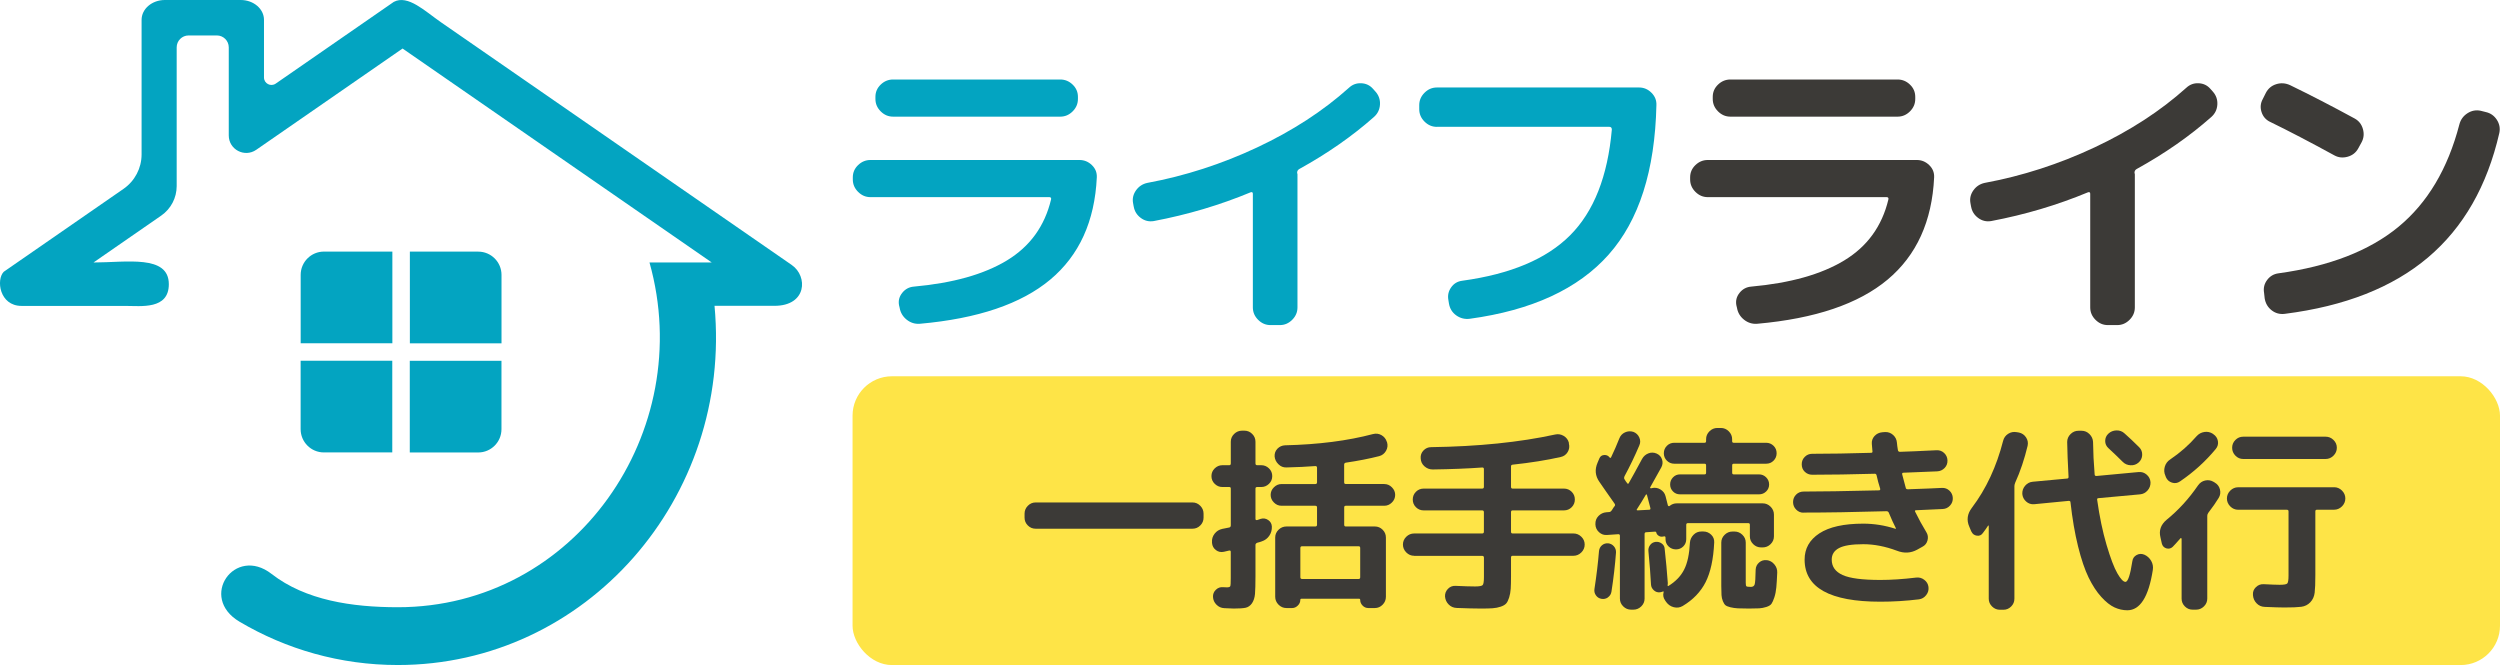
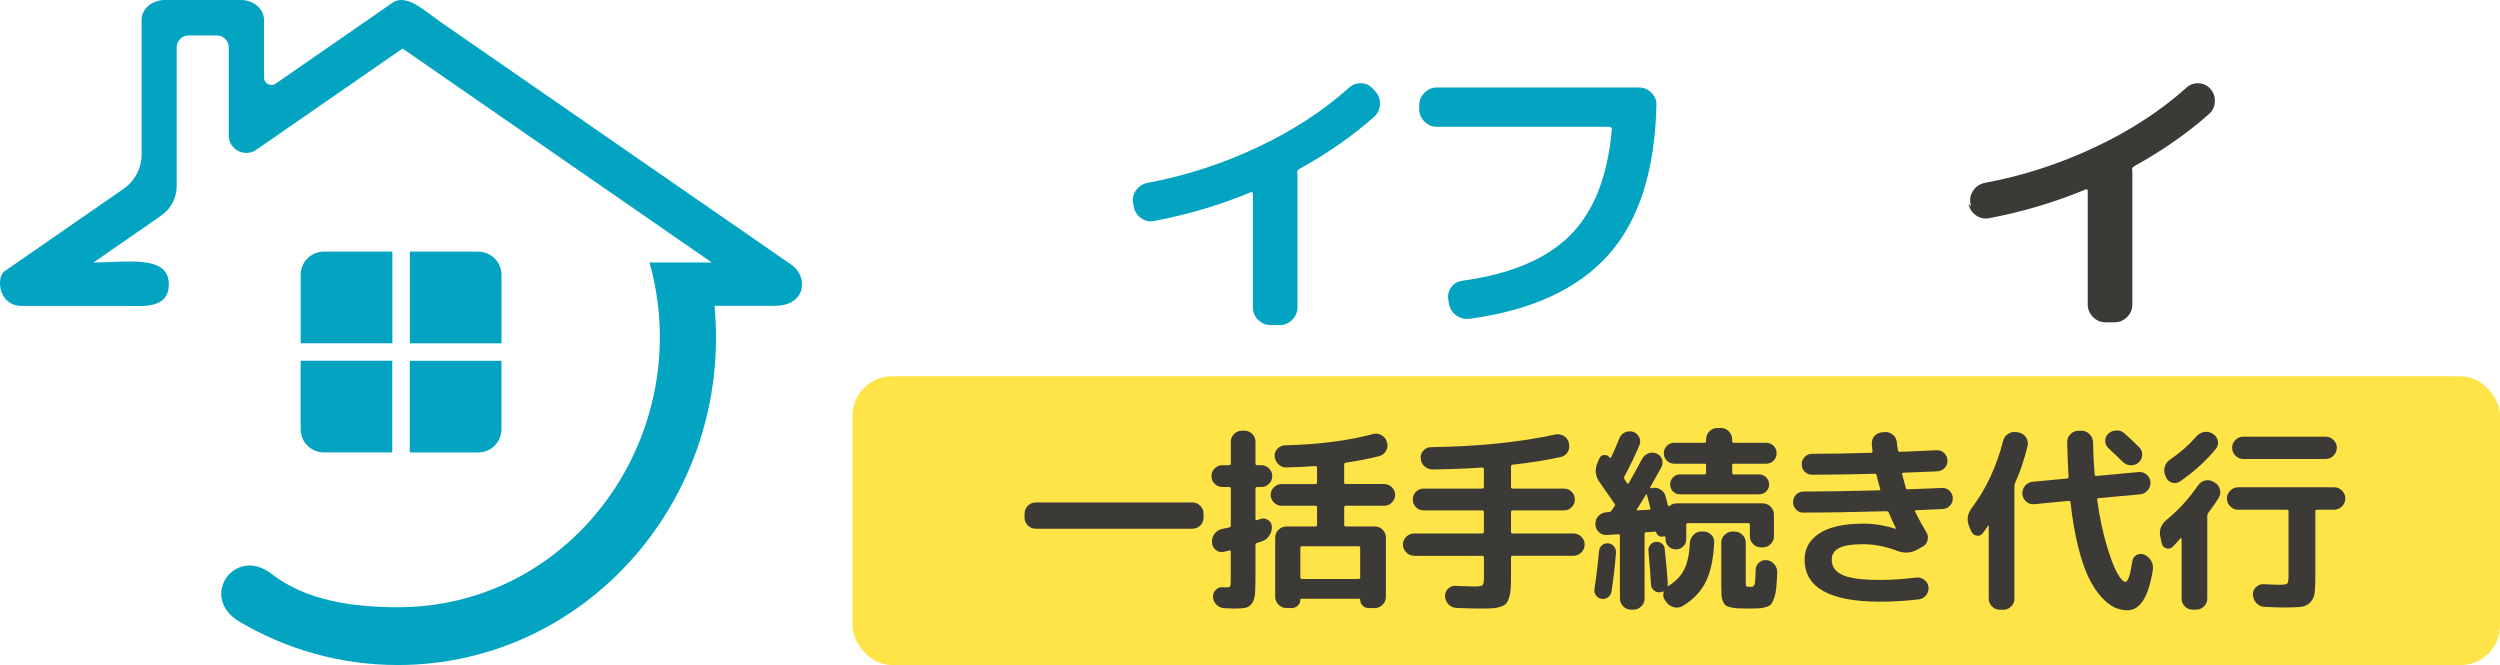
<svg xmlns="http://www.w3.org/2000/svg" id="_レイヤー_1" viewBox="0 0 582.69 155.01">
  <defs>
    <style>.cls-1{fill:#03a4c1;}.cls-2{fill:#3c3a37;}.cls-3{fill:#fee447;}</style>
  </defs>
-   <path class="cls-1" d="m202.89,45.95c-1.11,0-2.07-.41-2.89-1.23-.82-.82-1.23-1.78-1.23-2.89v-.5c0-1.11.41-2.06,1.23-2.85.82-.79,1.78-1.19,2.89-1.19h48.71c1.11,0,2.07.4,2.89,1.19.82.79,1.2,1.74,1.15,2.85-.48,10.25-4.1,18.2-10.86,23.85-6.76,5.65-16.87,9.08-30.34,10.28-1.15.1-2.19-.22-3.1-.94-.91-.72-1.47-1.66-1.66-2.81l-.14-.58c-.19-1.06.06-2.02.76-2.89.7-.87,1.6-1.35,2.71-1.44,9.09-.82,16.32-2.85,21.68-6.1,5.36-3.25,8.79-7.97,10.28-14.18.1-.38-.05-.58-.43-.58h-41.63Zm5.27-27.42h38.96c1.11,0,2.07.4,2.89,1.19.82.79,1.23,1.74,1.23,2.85v.5c0,1.11-.41,2.07-1.23,2.89-.82.82-1.78,1.23-2.89,1.23h-38.96c-1.11,0-2.07-.41-2.89-1.23-.82-.82-1.23-1.78-1.23-2.89v-.5c0-1.11.41-2.06,1.23-2.85.82-.79,1.78-1.19,2.89-1.19Z" />
  <path class="cls-1" d="m264.23,48.11l-.14-.79c-.19-1.06.04-2.04.69-2.96.65-.91,1.53-1.49,2.63-1.73,8.8-1.63,17.33-4.39,25.58-8.26,8.25-3.87,15.38-8.5,21.39-13.89.82-.77,1.78-1.13,2.89-1.08,1.11.05,2.02.48,2.74,1.3l.58.65c.77.87,1.12,1.88,1.05,3.03s-.54,2.12-1.41,2.89c-5.05,4.47-10.85,8.51-17.39,12.12-.34.19-.51.48-.51.87,0,.05.01.11.04.18.02.07.04.13.04.18v31.03c0,1.11-.41,2.07-1.23,2.89-.82.82-1.78,1.23-2.89,1.23h-2.16c-1.11,0-2.07-.41-2.89-1.23-.82-.82-1.23-1.78-1.23-2.89v-26.48c0-.34-.17-.46-.5-.36-7.17,2.98-14.7,5.22-22.58,6.71-1.11.19-2.12-.05-3.03-.72-.91-.67-1.47-1.56-1.66-2.67Z" />
  <path class="cls-1" d="m334.91,29.57c-1.11,0-2.07-.41-2.89-1.23-.82-.82-1.23-1.78-1.23-2.89v-.94c0-1.11.41-2.07,1.23-2.89.82-.82,1.78-1.23,2.89-1.23h47.12c1.11,0,2.07.41,2.89,1.23.82.82,1.2,1.78,1.15,2.89-.34,15.25-4.05,26.87-11.15,34.85-7.1,7.99-17.88,12.96-32.36,14.94-1.15.14-2.2-.12-3.14-.79-.94-.67-1.5-1.59-1.7-2.74l-.14-.87c-.19-1.06.02-2.03.65-2.92.62-.89,1.49-1.41,2.6-1.55,11.26-1.54,19.64-5.07,25.15-10.61,5.51-5.53,8.74-13.73,9.7-24.61,0-.43-.19-.65-.58-.65h-40.19Z" />
-   <path class="cls-2" d="m398.05,45.95c-1.11,0-2.07-.41-2.89-1.23-.82-.82-1.23-1.78-1.23-2.89v-.5c0-1.11.41-2.06,1.23-2.85.82-.79,1.78-1.19,2.89-1.19h48.71c1.11,0,2.07.4,2.89,1.19.82.79,1.2,1.74,1.15,2.85-.48,10.25-4.1,18.2-10.86,23.85-6.76,5.65-16.87,9.08-30.34,10.28-1.15.1-2.19-.22-3.1-.94-.91-.72-1.47-1.66-1.66-2.81l-.14-.58c-.19-1.06.06-2.02.76-2.89.7-.87,1.6-1.35,2.71-1.44,9.09-.82,16.32-2.85,21.68-6.1,5.36-3.25,8.79-7.97,10.28-14.18.1-.38-.05-.58-.43-.58h-41.63Zm5.27-27.42h38.96c1.11,0,2.07.4,2.89,1.19.82.79,1.23,1.74,1.23,2.85v.5c0,1.11-.41,2.07-1.23,2.89-.82.82-1.78,1.23-2.89,1.23h-38.96c-1.11,0-2.07-.41-2.89-1.23-.82-.82-1.23-1.78-1.23-2.89v-.5c0-1.11.41-2.06,1.23-2.85.82-.79,1.78-1.19,2.89-1.19Z" />
-   <path class="cls-2" d="m459.4,48.11l-.14-.79c-.19-1.06.04-2.04.69-2.96.65-.91,1.53-1.49,2.63-1.73,8.8-1.63,17.33-4.39,25.58-8.26,8.25-3.87,15.38-8.5,21.39-13.89.82-.77,1.78-1.13,2.89-1.08,1.11.05,2.02.48,2.74,1.3l.58.65c.77.87,1.12,1.88,1.05,3.03-.07,1.15-.54,2.12-1.41,2.89-5.05,4.47-10.85,8.51-17.39,12.12-.34.19-.51.48-.51.87,0,.05.01.11.04.18.02.07.04.13.04.18v31.03c0,1.11-.41,2.07-1.23,2.89-.82.82-1.78,1.23-2.89,1.23h-2.16c-1.11,0-2.07-.41-2.89-1.23-.82-.82-1.23-1.78-1.23-2.89v-26.48c0-.34-.17-.46-.5-.36-7.17,2.98-14.7,5.22-22.58,6.71-1.11.19-2.12-.05-3.03-.72-.91-.67-1.47-1.56-1.66-2.67Z" />
-   <path class="cls-2" d="m529.13,28.42c-1.01-.48-1.68-1.25-2.02-2.31-.34-1.06-.24-2.07.29-3.03l.72-1.44c.53-1.01,1.33-1.68,2.42-2.02,1.08-.34,2.15-.26,3.21.22,4.76,2.31,9.79,4.91,15.08,7.79.96.53,1.6,1.35,1.91,2.45.31,1.11.2,2.14-.32,3.1l-.79,1.44c-.53.96-1.35,1.6-2.45,1.91-1.11.31-2.14.21-3.1-.32-5.63-3.08-10.61-5.68-14.94-7.79Zm50.22-2.31c1.11.24,1.97.84,2.6,1.8.62.96.82,2,.58,3.1-2.84,12.36-8.38,22.03-16.63,29.01-8.25,6.98-19.37,11.35-33.37,13.13-1.15.14-2.18-.13-3.07-.83-.89-.7-1.43-1.62-1.62-2.78l-.14-1.3c-.19-1.11.05-2.1.72-2.99.67-.89,1.56-1.41,2.67-1.55,11.83-1.63,21.14-5.24,27.92-10.82,6.78-5.58,11.52-13.54,14.21-23.88.29-1.11.91-1.97,1.88-2.6.96-.62,2-.82,3.1-.58l1.15.29Z" />
+   <path class="cls-2" d="m459.4,48.11l-.14-.79c-.19-1.06.04-2.04.69-2.96.65-.91,1.53-1.49,2.63-1.73,8.8-1.63,17.33-4.39,25.58-8.26,8.25-3.87,15.38-8.5,21.39-13.89.82-.77,1.78-1.13,2.89-1.08,1.11.05,2.02.48,2.74,1.3c.77.87,1.12,1.88,1.05,3.03-.07,1.15-.54,2.12-1.41,2.89-5.05,4.47-10.85,8.51-17.39,12.12-.34.19-.51.48-.51.87,0,.05.01.11.04.18.02.07.04.13.04.18v31.03c0,1.11-.41,2.07-1.23,2.89-.82.82-1.78,1.23-2.89,1.23h-2.16c-1.11,0-2.07-.41-2.89-1.23-.82-.82-1.23-1.78-1.23-2.89v-26.48c0-.34-.17-.46-.5-.36-7.17,2.98-14.7,5.22-22.58,6.71-1.11.19-2.12-.05-3.03-.72-.91-.67-1.47-1.56-1.66-2.67Z" />
  <path class="cls-1" d="m184.58,61.79L102.74,5.16c-3.63-2.51-7.67-6.48-10.96-4.72l-27.52,19.05c-1.16.8-2.73-.03-2.73-1.43V4.63C61.53,2.07,59.1,0,56.11,0h-17.69C35.43,0,33,2.07,33,4.63v31.36c0,3.2-1.57,6.2-4.21,8.03L.88,63.34c-1.81,1.8-1.04,7.96,4.15,7.96h24.13c3.73,0,10.19.91,10.19-5.06,0-6.94-9.92-5.06-17.56-5.06l15.79-10.93c2.25-1.56,3.6-4.13,3.6-6.87V11.04c0-1.54,1.25-2.78,2.78-2.78h6.58c1.54,0,2.78,1.25,2.78,2.78v20.53c0,3.29,3.69,5.22,6.4,3.35l34.11-23.61,72.05,49.86h-14.5c11.1,39.47-17.34,80.36-58.66,80.36-10.67,0-21.51-1.61-29.43-7.77-8.58-6.67-17.1,5.45-7.45,11.15,10.86,6.42,23.46,10.09,36.88,10.09,43.88,0,78.01-38.92,73.82-83.72h13.97c7.58,0,7.81-6.9,4.05-9.5Z" />
  <path class="cls-1" d="m116.89,80.01v-15.94c0-2.99-2.43-5.42-5.42-5.42h-15.94v21.37h21.37Z" />
  <path class="cls-1" d="m91.44,58.64h-15.94c-2.99,0-5.42,2.43-5.42,5.42v15.94h21.37v-21.37Z" />
  <path class="cls-1" d="m70.07,84.09v15.94c0,2.99,2.43,5.42,5.42,5.42h15.94v-21.37h-21.37Z" />
  <path class="cls-1" d="m95.52,105.46h15.94c2.99,0,5.42-2.43,5.42-5.42v-15.94h-21.37v21.37Z" />
  <rect class="cls-3" x="198.71" y="87.7" width="383.98" height="67.31" rx="9.18" ry="9.18" />
  <path class="cls-2" d="m241.38,123.23c-.71,0-1.31-.25-1.82-.76s-.76-1.11-.76-1.82v-.92c0-.71.25-1.32.76-1.84.51-.52,1.11-.78,1.82-.78h36.56c.71,0,1.31.26,1.82.78.51.52.76,1.14.76,1.84v.92c0,.71-.25,1.31-.76,1.82-.51.51-1.11.76-1.82.76h-36.56Z" />
  <path class="cls-2" d="m284.89,113.51c-.68,0-1.27-.25-1.77-.74-.51-.49-.76-1.09-.76-1.8s.25-1.3.76-1.8c.51-.49,1.1-.74,1.77-.74h1.61c.25,0,.37-.14.37-.41v-5.06c0-.71.26-1.31.78-1.82.52-.51,1.14-.76,1.84-.76h.55c.71,0,1.31.25,1.82.76.51.51.76,1.11.76,1.82v5.06c0,.28.14.41.41.41h.97c.67,0,1.27.25,1.77.74.51.49.76,1.09.76,1.8s-.25,1.3-.76,1.8c-.51.49-1.1.74-1.77.74h-.97c-.28,0-.41.12-.41.37v7.05c0,.25.14.34.41.28l.83-.28c.61-.18,1.19-.09,1.73.28.54.37.82.88.85,1.52.03.8-.17,1.51-.6,2.14-.43.63-1.01,1.07-1.75,1.31-.06.03-.22.08-.46.16-.25.08-.44.13-.6.16-.28.12-.41.29-.41.51v7.28c0,1.87-.04,3.25-.11,4.14-.08.89-.32,1.62-.71,2.19-.4.57-.9.91-1.5,1.04-.6.12-1.51.18-2.74.18-.18,0-.92-.03-2.21-.09-.71-.03-1.31-.3-1.82-.81-.51-.51-.78-1.11-.81-1.82-.03-.64.19-1.2.67-1.66.48-.46,1.04-.66,1.68-.6.12,0,.28,0,.48.02.2.02.33.02.39.02.46,0,.73-.09.81-.28.08-.18.11-.81.11-1.89v-6.12c0-.25-.14-.34-.41-.28-.12.03-.32.08-.6.14-.28.06-.48.11-.6.14-.68.15-1.29.02-1.84-.39s-.86-.97-.92-1.68v-.14c-.06-.74.14-1.4.6-2,.46-.6,1.06-.97,1.8-1.13.64-.12,1.18-.23,1.61-.32.25-.06.37-.23.37-.51v-8.56c0-.25-.12-.37-.37-.37h-1.61Zm37.76-.69c.67,0,1.27.25,1.77.76.51.51.76,1.1.76,1.77s-.25,1.27-.76,1.77c-.51.51-1.1.76-1.77.76h-8.98c-.25,0-.37.12-.37.37v4.05c0,.28.12.41.37.41h6.77c.71,0,1.31.25,1.82.76.51.51.76,1.11.76,1.82v13.81c0,.71-.25,1.32-.76,1.84-.51.52-1.11.78-1.82.78h-1.52c-.52,0-.97-.19-1.34-.58-.37-.38-.55-.82-.55-1.31,0-.18-.09-.28-.28-.28h-13.4c-.18,0-.28.09-.28.28,0,.49-.19.93-.58,1.31-.38.38-.82.58-1.31.58h-1.34c-.71,0-1.32-.26-1.84-.78s-.78-1.14-.78-1.84v-13.81c0-.71.26-1.31.78-1.82.52-.51,1.14-.76,1.84-.76h6.72c.28,0,.41-.14.41-.41v-4.05c0-.25-.14-.37-.41-.37h-7.87c-.68,0-1.27-.25-1.77-.76-.51-.51-.76-1.1-.76-1.77s.25-1.27.76-1.77c.51-.51,1.1-.76,1.77-.76h7.87c.28,0,.41-.14.41-.41v-3.41c0-.25-.14-.37-.41-.37-1.93.15-4.17.26-6.72.32-.71.03-1.33-.21-1.86-.74-.54-.52-.84-1.14-.9-1.84-.03-.71.19-1.3.67-1.8.48-.49,1.07-.75,1.77-.78,7.77-.18,14.6-1.06,20.49-2.62.71-.18,1.37-.1,1.98.25.61.35,1.03.87,1.24,1.54l.05.09c.21.71.14,1.38-.23,2.03-.37.64-.91,1.06-1.61,1.24-2.27.58-4.87,1.09-7.78,1.52-.25.06-.37.22-.37.46v4.1c0,.28.12.41.37.41h8.98Zm-5.99,14.5h-13.17c-.28,0-.41.14-.41.41v6.81c0,.28.14.41.41.41h13.17c.25,0,.37-.14.37-.41v-6.81c0-.28-.12-.41-.37-.41Z" />
  <path class="cls-2" d="m329.61,129.54c-.71,0-1.32-.26-1.84-.78-.52-.52-.78-1.14-.78-1.84s.26-1.31.78-1.82c.52-.51,1.14-.76,1.84-.76h15.84c.28,0,.41-.14.41-.41v-4.56c0-.28-.14-.41-.41-.41h-13.63c-.71,0-1.3-.25-1.8-.74-.49-.49-.74-1.09-.74-1.8s.25-1.3.74-1.8c.49-.49,1.09-.74,1.8-.74h13.63c.28,0,.41-.14.41-.41v-4.14c0-.25-.12-.37-.37-.37-3.44.25-7.29.4-11.56.46-.74,0-1.38-.25-1.93-.74-.55-.49-.84-1.1-.87-1.84-.06-.71.15-1.32.64-1.84.49-.52,1.09-.78,1.8-.78,10.96-.15,20.6-1.14,28.92-2.95.68-.15,1.33-.05,1.96.32.63.37,1.04.91,1.22,1.61v.18c.18.71.09,1.37-.28,1.98-.37.61-.91,1-1.61,1.15-3.25.74-7.01,1.34-11.28,1.8-.22.06-.32.18-.32.37v4.79c0,.28.12.41.37.41h11.97c.71,0,1.3.25,1.8.74.49.49.74,1.09.74,1.8s-.25,1.3-.74,1.8c-.49.49-1.09.74-1.8.74h-11.97c-.25,0-.37.14-.37.41v4.56c0,.28.12.41.37.41h14.18c.71,0,1.32.25,1.84.76.52.51.78,1.11.78,1.82s-.26,1.32-.78,1.84-1.14.78-1.84.78h-14.18c-.25,0-.37.14-.37.41v4.33c0,1.23-.02,2.21-.07,2.95-.05.74-.17,1.42-.37,2.05-.2.63-.43,1.09-.69,1.38-.26.29-.68.54-1.27.74-.58.2-1.21.32-1.89.37-.68.05-1.58.07-2.72.07-1.44,0-3.33-.05-5.66-.14-.74-.03-1.36-.3-1.86-.81-.51-.51-.79-1.13-.85-1.86-.03-.68.19-1.27.67-1.77.48-.51,1.07-.74,1.77-.71,1.96.09,3.48.14,4.56.14.98,0,1.57-.11,1.77-.32.2-.21.3-.83.3-1.84v-4.56c0-.28-.14-.41-.41-.41h-15.84Z" />
  <path class="cls-2" d="m374.79,139.23c-.45.32-.94.44-1.5.35s-.99-.36-1.31-.81c-.32-.45-.44-.94-.35-1.5.49-3.19.84-6.14,1.06-8.84.06-.55.29-1,.69-1.34.4-.34.88-.49,1.43-.46.55.06,1.01.3,1.36.71.35.41.51.9.48,1.45-.22,2.95-.57,5.99-1.06,9.12-.09.55-.36.99-.81,1.31Zm.85-20.24c.06-.09.17-.26.32-.51.15-.25.28-.41.37-.51.15-.18.14-.4-.05-.64-.43-.61-1.06-1.51-1.89-2.69-.83-1.18-1.37-1.96-1.61-2.33-.98-1.38-1.12-2.89-.41-4.51l.41-.97c.21-.49.59-.75,1.13-.78.54-.03.96.17,1.27.6.06.06.12.08.18.07.06-.02.11-.05.14-.12.71-1.47,1.35-2.95,1.93-4.42.25-.64.68-1.11,1.31-1.4.63-.29,1.28-.33,1.96-.12.64.25,1.1.68,1.38,1.31.28.63.28,1.25,0,1.86-1.04,2.46-2.19,4.85-3.45,7.18-.12.31-.12.54,0,.69.06.12.17.29.32.51.15.22.25.34.28.37.15.25.29.25.41,0,.71-1.23,1.73-3.1,3.09-5.62.34-.61.83-1.04,1.47-1.29.64-.25,1.29-.23,1.93.05.61.28,1.03.72,1.24,1.34.21.61.17,1.23-.14,1.84l-2.62,4.7c-.03.12.03.2.18.23l.18-.05c.71-.18,1.37-.09,2,.28.63.37,1.04.89,1.22,1.57.12.46.31,1.18.55,2.16.03.09.09.15.18.18.09.03.17.02.23-.05.49-.4,1.04-.6,1.66-.6h20.03c.71,0,1.32.26,1.84.78.52.52.78,1.14.78,1.84v5.07c0,.71-.26,1.31-.78,1.82-.52.51-1.14.76-1.84.76h-.37c-.71,0-1.32-.25-1.84-.76-.52-.51-.78-1.11-.78-1.82v-2.67c0-.28-.12-.41-.37-.41h-14.09c-.25,0-.37.14-.37.41v3.32c0,.68-.23,1.24-.69,1.7-.46.46-1.03.69-1.7.69s-1.25-.23-1.73-.69c-.48-.46-.71-1.03-.71-1.7v-.32c0-.28-.12-.38-.37-.32l-.28.05c-.34.06-.66,0-.97-.21-.31-.2-.49-.47-.55-.81-.06-.09-.14-.14-.23-.14l-2.07.14c-.28,0-.41.14-.41.41v15.06c0,.71-.26,1.31-.78,1.82-.52.51-1.14.76-1.84.76h-.51c-.71,0-1.32-.25-1.84-.76-.52-.51-.78-1.11-.78-1.82v-14.64c0-.25-.12-.37-.37-.37l-2.62.18c-.71.06-1.33-.15-1.87-.64-.54-.49-.82-1.09-.85-1.8v-.09c-.03-.74.21-1.37.71-1.89.51-.52,1.11-.81,1.82-.87l.64-.05c.25,0,.44-.12.6-.37Zm5.89-.32c-.12.18-.06.28.18.28l2.67-.14c.25,0,.34-.14.28-.41-.52-1.96-.78-2.96-.78-2.99-.06-.21-.15-.25-.28-.09-.22.37-.55.93-1.01,1.68-.46.75-.81,1.31-1.06,1.68Zm6.54,21.23c-.4-.58-.51-1.21-.32-1.89.03-.06.02-.11-.02-.14-.05-.03-.1-.03-.16,0-.31.12-.54.18-.69.18-.52.06-.99-.09-1.4-.46-.41-.37-.64-.81-.67-1.34-.12-2.27-.32-4.86-.6-7.78-.06-.52.07-1,.39-1.43.32-.43.74-.67,1.27-.74.52-.06,1,.06,1.43.37.43.31.66.71.69,1.2.31,2.76.55,5.45.74,8.06,0,.22-.02.38-.05.51,0,.15.06.2.18.14,1.69-1.04,2.92-2.32,3.68-3.84.77-1.52,1.21-3.61,1.34-6.28.06-.71.35-1.31.85-1.82s1.11-.76,1.82-.76h.46c.71,0,1.31.25,1.82.74.51.49.74,1.09.71,1.8-.18,3.9-.85,6.98-2,9.26-1.15,2.27-2.94,4.13-5.36,5.57-.64.37-1.33.46-2.05.28-.72-.18-1.31-.58-1.77-1.2l-.28-.41Zm23.58-36.7c.67,0,1.25.24,1.73.71.48.48.71,1.05.71,1.73s-.24,1.25-.71,1.73c-.48.48-1.05.71-1.73.71h-7.55c-.25,0-.37.12-.37.37v1.75c0,.25.12.37.37.37h5.89c.64,0,1.2.23,1.66.69.46.46.69,1.01.69,1.66s-.23,1.19-.69,1.63c-.46.45-1.01.67-1.66.67h-18.42c-.64,0-1.19-.22-1.63-.67-.44-.44-.67-.99-.67-1.63s.22-1.2.67-1.66.99-.69,1.63-.69h5.71c.25,0,.37-.12.37-.37v-1.75c0-.25-.12-.37-.37-.37h-7.04c-.68,0-1.25-.24-1.73-.71-.48-.48-.71-1.05-.71-1.73s.24-1.25.71-1.73c.48-.48,1.05-.71,1.73-.71h7.04c.25,0,.37-.12.37-.37v-.46c0-.71.26-1.32.78-1.84.52-.52,1.14-.78,1.84-.78h.83c.71,0,1.32.26,1.84.78.52.52.78,1.14.78,1.84v.46c0,.25.12.37.37.37h7.55Zm.14,27.35c.71.09,1.3.42,1.77.99.48.57.7,1.21.67,1.91-.06,1.44-.13,2.59-.21,3.45-.08.86-.23,1.63-.46,2.33-.23.69-.45,1.19-.67,1.5-.22.31-.61.55-1.2.74-.58.18-1.14.29-1.66.32-.52.03-1.32.05-2.39.05s-1.96-.02-2.58-.05c-.61-.03-1.2-.12-1.75-.25-.55-.14-.94-.3-1.15-.48-.22-.18-.41-.5-.6-.94-.18-.45-.29-.92-.32-1.43-.03-.51-.05-1.2-.05-2.09v-10.13c0-.71.26-1.31.78-1.82.52-.51,1.13-.76,1.84-.76h.46c.71,0,1.32.25,1.84.76.52.51.78,1.11.78,1.82v9.35c0,.46.05.74.16.83.11.09.45.14,1.04.14.46,0,.75-.19.88-.58.12-.38.2-1.53.23-3.43.03-.68.3-1.24.81-1.68.51-.44,1.1-.62,1.77-.53Z" />
  <path class="cls-2" d="m420.36,119.5c-.68,0-1.25-.25-1.73-.74-.48-.49-.71-1.07-.71-1.75s.24-1.25.71-1.73,1.07-.71,1.77-.71c3.84,0,9.68-.09,17.54-.28.25,0,.34-.14.28-.41-.34-1.04-.61-2.07-.83-3.09-.06-.25-.2-.37-.41-.37-5.46.15-10.33.23-14.6.23-.68,0-1.25-.23-1.73-.69-.48-.46-.71-1.04-.71-1.75s.24-1.25.71-1.73c.48-.48,1.05-.71,1.73-.71,4.02,0,8.59-.08,13.72-.23.28,0,.38-.14.32-.41l-.14-1.66c-.06-.71.15-1.32.62-1.84.48-.52,1.08-.81,1.82-.88l.64-.05c.71-.03,1.33.19,1.87.67.54.48.84,1.08.9,1.82.03.46.11,1.04.23,1.75.06.25.21.37.46.37,1.9-.06,4.76-.18,8.56-.37.68-.03,1.26.18,1.75.64.49.46.75,1.03.78,1.7.03.71-.19,1.3-.67,1.8-.48.49-1.05.75-1.73.78-1.75.09-4.37.2-7.87.32-.25,0-.34.14-.28.41.52,1.93.8,2.98.83,3.13.03.22.2.32.51.32,3.59-.12,6.23-.23,7.92-.32.68-.03,1.26.18,1.75.64.49.46.75,1.03.78,1.7.03.68-.18,1.27-.64,1.77-.46.51-1.03.78-1.7.81-1.35.06-3.41.15-6.17.28-.28,0-.37.11-.28.32.83,1.69,1.7,3.28,2.62,4.79.37.58.46,1.22.28,1.91s-.58,1.19-1.2,1.5l-1.24.69c-1.47.8-3.04.88-4.7.23-2.7-1.01-5.31-1.52-7.83-1.52-2.64,0-4.53.3-5.66.9-1.14.6-1.7,1.5-1.7,2.69,0,1.63.84,2.82,2.53,3.59,1.69.77,4.62,1.15,8.79,1.15,2.52,0,5.3-.18,8.33-.55.71-.09,1.34.08,1.91.51.57.43.9.98.99,1.66.09.71-.08,1.34-.53,1.91-.44.57-1.01.9-1.68.99-3.04.37-6.05.55-9.02.55-11.76,0-17.64-3.27-17.64-9.81,0-2.58,1.15-4.62,3.45-6.12,2.3-1.5,5.71-2.26,10.22-2.26,2.52,0,5.02.4,7.51,1.2h.09v-.14c-.52-1.01-1.08-2.23-1.66-3.64-.09-.21-.28-.32-.55-.32-7.58.22-14.03.32-19.34.32Z" />
  <path class="cls-2" d="m459.46,123.87l-.46-1.1c-.68-1.53-.48-3.01.6-4.42,3.32-4.39,5.74-9.59,7.28-15.61.18-.71.58-1.25,1.17-1.63.6-.38,1.25-.51,1.96-.39l.55.09c.71.15,1.26.53,1.66,1.13.4.6.52,1.25.37,1.96-.74,3.1-1.7,5.97-2.9,8.61-.12.31-.18.57-.18.78v26.25c0,.71-.25,1.31-.76,1.82-.51.51-1.11.76-1.82.76h-.78c-.71,0-1.32-.25-1.84-.76-.52-.51-.78-1.11-.78-1.82v-16.94c0-.06-.02-.1-.07-.12-.05-.01-.08,0-.11.07-.25.4-.64.97-1.2,1.7-.34.49-.81.69-1.4.6-.6-.09-1.02-.41-1.27-.97Zm40.29,5.39c.71.31,1.25.79,1.63,1.45.38.66.51,1.37.39,2.14-.98,6.26-2.96,9.39-5.94,9.39-1.01,0-2.01-.22-2.99-.67-.98-.45-2.01-1.26-3.08-2.44-1.08-1.18-2.06-2.69-2.95-4.51-.89-1.83-1.71-4.24-2.46-7.25-.75-3.01-1.34-6.45-1.77-10.31,0-.21-.14-.32-.41-.32l-8.06.78c-.71.06-1.33-.15-1.86-.62-.54-.48-.84-1.07-.9-1.77-.03-.74.19-1.38.67-1.93.48-.55,1.07-.86,1.77-.92l7.97-.74c.25,0,.37-.12.37-.37-.18-3.32-.29-6.03-.32-8.15,0-.71.26-1.32.78-1.84.52-.52,1.14-.78,1.84-.78h.74c.71,0,1.32.26,1.84.78.52.52.8,1.14.83,1.84.03,2.43.15,4.94.37,7.55,0,.25.14.37.41.37l9.85-.92c.71-.06,1.33.14,1.86.6.54.46.84,1.04.9,1.75.03.74-.19,1.38-.67,1.93-.48.55-1.07.86-1.77.92l-9.62.88c-.31,0-.43.14-.37.41.55,3.93,1.28,7.43,2.19,10.5.91,3.07,1.74,5.27,2.51,6.61.77,1.34,1.4,2,1.89,2,.58,0,1.12-1.61,1.61-4.83.09-.64.42-1.12.99-1.43.57-.31,1.16-.34,1.77-.09Zm-.46-23.21c-.03.71-.31,1.29-.83,1.75-.52.46-1.14.68-1.87.64-.72-.03-1.33-.29-1.82-.78-1.11-1.1-2.21-2.16-3.32-3.18-.52-.46-.78-1.03-.78-1.7s.25-1.24.74-1.7c.52-.49,1.15-.74,1.89-.76.74-.02,1.37.22,1.89.71,1.01.89,2.15,1.96,3.41,3.22.49.49.72,1.09.69,1.8Z" />
  <path class="cls-2" d="m503.87,126.68l-.32-1.43c-.4-1.6.08-2.96,1.43-4.1,2.76-2.24,5.2-4.91,7.32-8.01.43-.61.99-1,1.68-1.15.69-.15,1.34-.05,1.96.32l.23.14c.64.37,1.06.91,1.24,1.61.18.71.09,1.37-.28,1.98-.61,1.01-1.43,2.18-2.44,3.5-.15.22-.23.45-.23.69v19.29c0,.71-.26,1.31-.78,1.82-.52.51-1.14.76-1.84.76h-.78c-.71,0-1.31-.25-1.82-.76-.51-.51-.76-1.11-.76-1.82v-13.95c0-.06-.04-.11-.12-.14-.08-.03-.13-.02-.16.05-.8.92-1.4,1.58-1.8,1.98-.43.4-.92.51-1.47.35-.55-.17-.91-.54-1.06-1.13Zm11.97-25.51c.61.4.98.94,1.1,1.63.12.69-.05,1.31-.51,1.86-2.39,2.89-5.17,5.4-8.33,7.55-.58.4-1.2.49-1.86.28-.66-.21-1.13-.63-1.4-1.24l-.14-.37c-.31-.68-.35-1.37-.14-2.1.21-.72.63-1.28,1.24-1.68,2.36-1.6,4.42-3.41,6.17-5.43.49-.55,1.1-.88,1.82-.99.72-.11,1.39.04,2,.44l.05.05Zm28.18,12.39c.71,0,1.32.26,1.84.78.52.52.78,1.14.78,1.84s-.26,1.32-.78,1.84c-.52.52-1.14.78-1.84.78h-3.96c-.28,0-.41.12-.41.37v14.87c0,1.87-.05,3.25-.16,4.12-.11.88-.44,1.61-1.01,2.21-.57.6-1.27.95-2.12,1.06-.84.11-2.17.16-3.98.16-.92,0-2.44-.05-4.56-.14-.74-.03-1.36-.31-1.86-.83-.51-.52-.79-1.15-.85-1.89v-.09c-.06-.68.16-1.27.67-1.77.51-.51,1.11-.74,1.82-.71,1.78.09,3.02.14,3.73.14.98,0,1.57-.1,1.77-.3s.3-.82.3-1.86v-14.96c0-.25-.14-.37-.41-.37h-11.33c-.71,0-1.32-.26-1.84-.78-.52-.52-.78-1.14-.78-1.84s.26-1.32.78-1.84c.52-.52,1.14-.78,1.84-.78h22.38Zm-1.98-6.58h-19.2c-.71,0-1.31-.26-1.82-.78-.51-.52-.76-1.13-.76-1.84s.25-1.31.76-1.82c.51-.51,1.11-.76,1.82-.76h19.2c.71,0,1.32.25,1.84.76.52.51.78,1.11.78,1.82s-.26,1.32-.78,1.84c-.52.52-1.14.78-1.84.78Z" />
</svg>